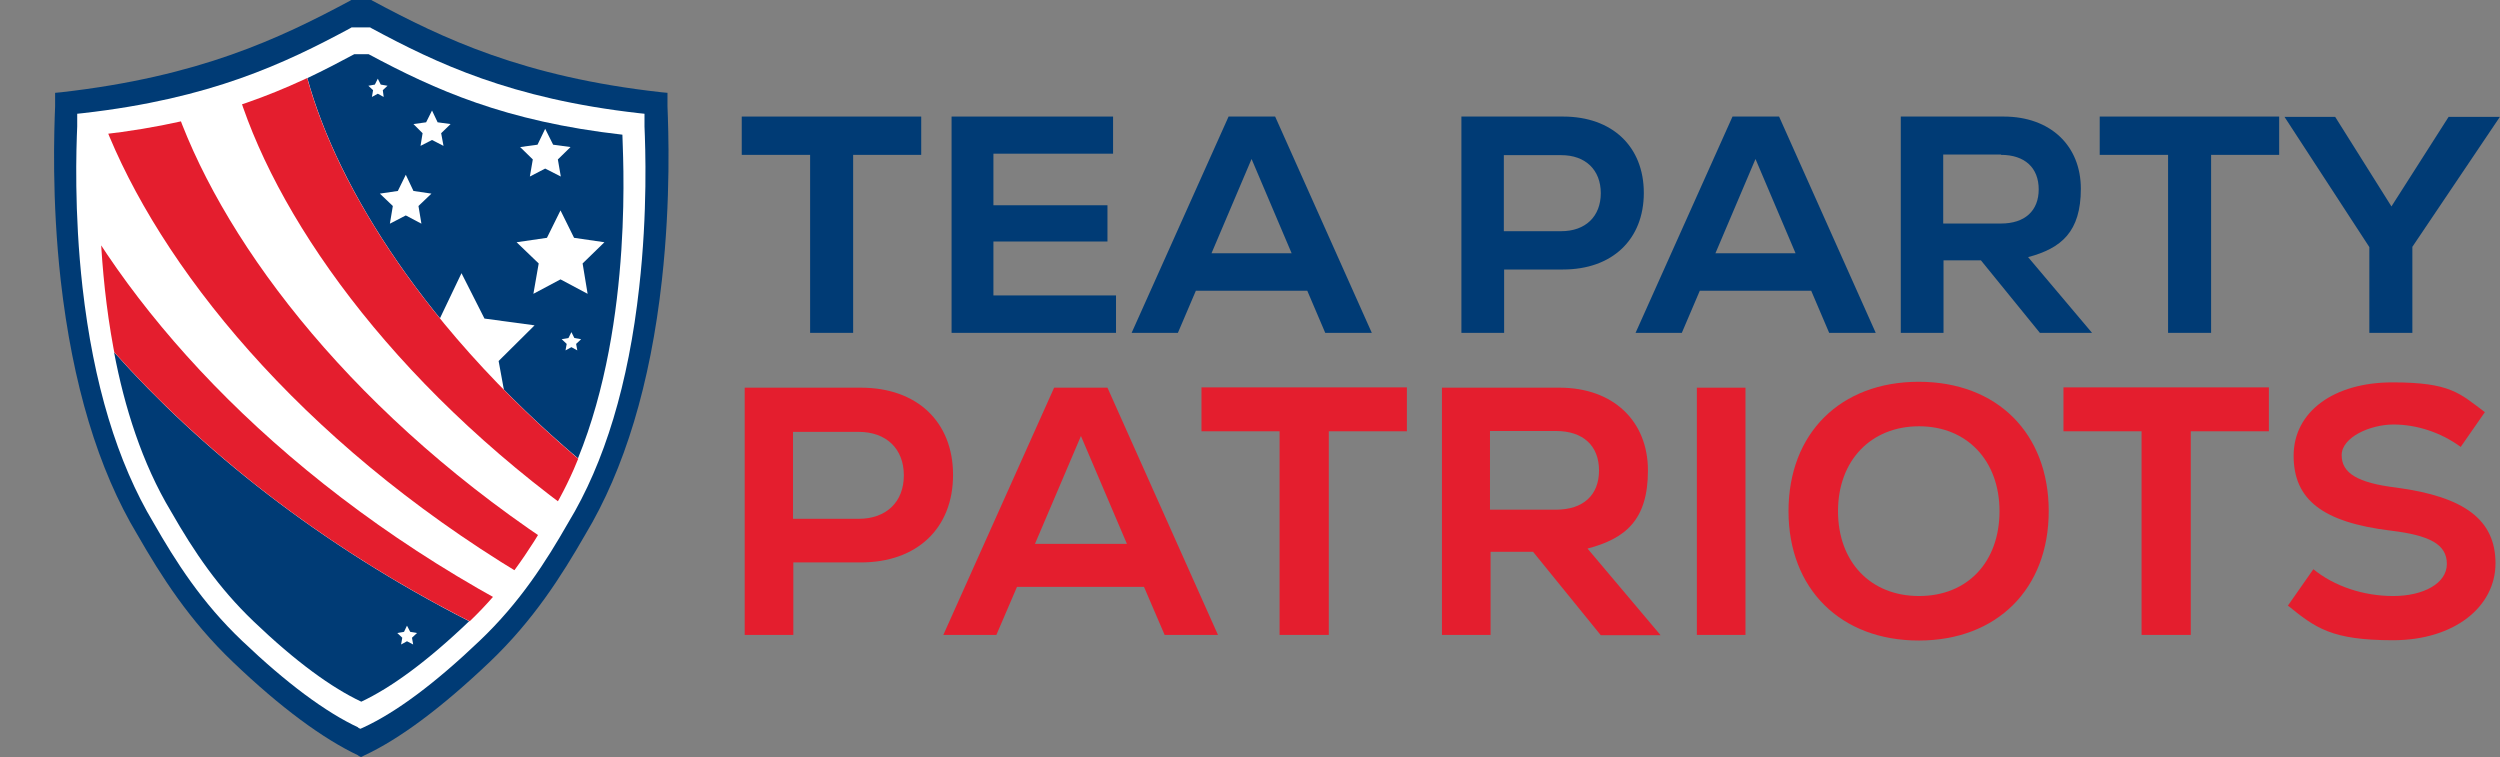
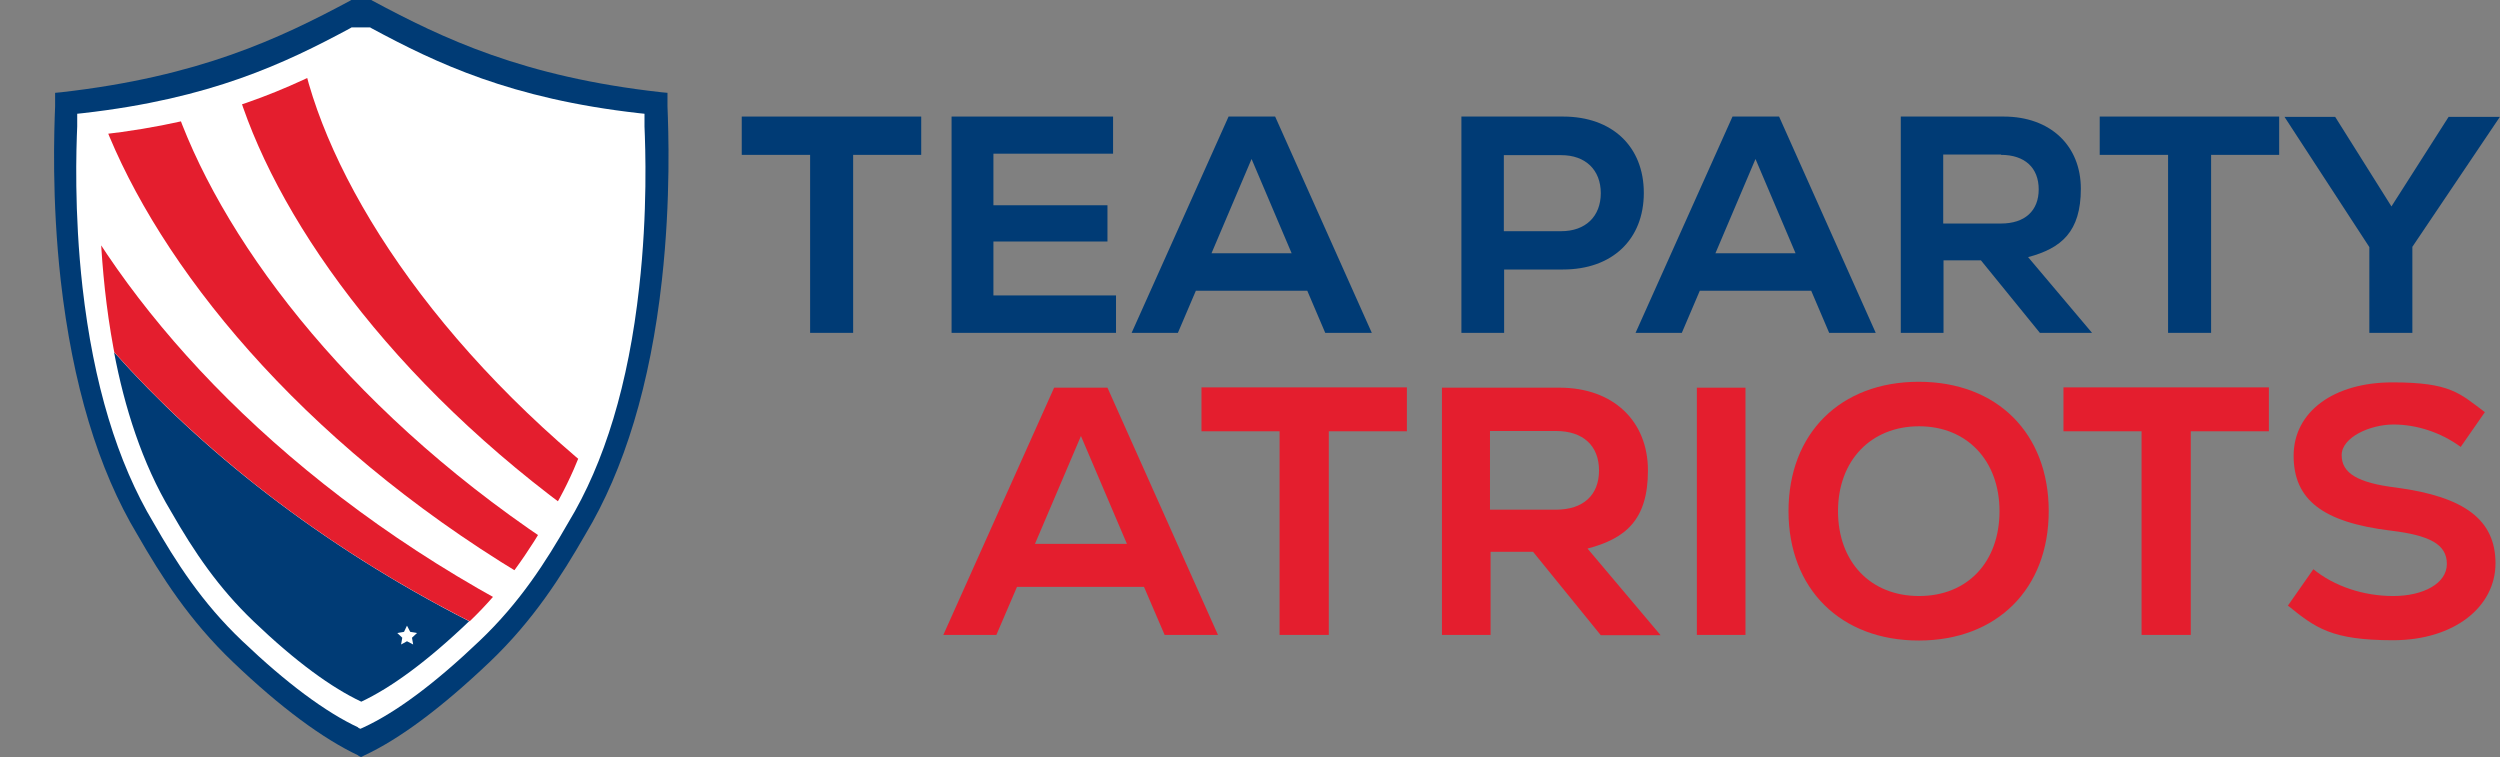
<svg xmlns="http://www.w3.org/2000/svg" width="100%" height="100%" viewBox="0 0 11046 3346" version="1.1" xml:space="preserve" style="fill-rule:evenodd;clip-rule:evenodd;stroke-linejoin:round;stroke-miterlimit:2;">
  <rect x="0" y="0" width="11046" height="3346" fill="#808080" stroke="none" />
  <g>
    <path d="M4071.62,684.244l-302.084,-0l-0,786.459l-190.104,0l0,-786.459l-302.084,-0l0,-169.269l792.969,0l-0,169.269l1.303,-0Z" style="fill:#003b75;fill-rule:nonzero;" />
    <path d="M4931,1305.34l0,165.365l-726.563,0l0.001,-955.728l713.54,0l0,164.063l-528.647,-0l0,227.862l503.907,0l-0,160.156l-503.907,0l0,238.282l541.669,-0Z" style="fill:#003b75;fill-rule:nonzero;" />
    <path d="M5776.03,1284.51l-492.187,0l-79.425,186.197l-204.428,0l428.384,-955.728l205.731,0l427.082,955.728l-205.729,0l-79.428,-186.197Zm-423.175,-165.365l354.166,-0l-177.084,-416.666l-177.082,416.666Z" style="fill:#003b75;fill-rule:nonzero;" />
    <path d="M7263.03,852.213c0,205.731 -139.325,338.543 -356.772,338.543l-260.415,0l-0,279.947l-188.803,0l-0,-955.728l449.218,0c217.447,0 356.772,132.813 356.772,337.238Zm-190.106,1.303c0,-102.866 -67.706,-167.969 -174.478,-167.969l-253.906,-0l-0,335.937l253.906,0c106.772,0 174.478,-65.103 174.478,-167.968Z" style="fill:#003b75;fill-rule:nonzero;" />
    <path d="M8002.59,1284.51l-492.188,0l-79.425,186.197l-204.428,0l428.385,-955.728l205.731,0l427.081,955.728l-205.728,0l-79.428,-186.197Zm-423.175,-165.365l354.165,-0l-177.084,-416.666l-177.081,416.666Z" style="fill:#003b75;fill-rule:nonzero;" />
    <path d="M8752.59,1150.39l-165.363,-0l0,320.312l-188.803,0l0,-955.728l454.428,0c207.031,0 341.144,128.906 341.144,319.009c-0,190.104 -85.938,263.022 -233.072,302.085l282.553,334.634l-230.469,0l-260.418,-320.312Zm88.543,-467.447l-255.209,-0l0,304.687l255.209,0c105.469,0 166.666,-55.99 166.666,-151.043c0,-95.05 -61.197,-152.344 -166.666,-152.344l0,-1.3Z" style="fill:#003b75;fill-rule:nonzero;" />
    <path d="M10071.6,684.244l-302.084,-0l-0,786.459l-190.103,0l-0.001,-786.459l-302.084,-0l0,-169.269l792.969,0l-0,169.269l1.303,-0Z" style="fill:#003b75;fill-rule:nonzero;" />
    <path d="M10658.8,1090.49l-0,380.209l-190.103,0l-0,-378.906l-375,-575.522l223.959,0l248.697,395.834l252.603,-395.834l226.562,0l-386.718,574.219Z" style="fill:#003b75;fill-rule:nonzero;" />
  </g>
  <g>
-     <path d="M4210.94,2098.31c-0.001,235.678 -158.854,386.719 -407.554,386.719l-298.175,0l0,320.313l-214.843,-0l-0,-1092.45l513.018,-0c248.7,-0 407.554,151.04 407.554,385.415Zm-217.447,1.303c-0,-117.187 -78.125,-191.406 -199.219,-191.406l-290.366,0l0,384.116l290.366,-0c122.394,-0 199.219,-75.522 199.219,-191.406l-0,-1.304Z" style="fill:#e41e2e;fill-rule:nonzero;" />
    <path d="M5057.28,2593.1l-563.8,0l-91.147,212.238l-234.375,-0l489.585,-1092.45l235.675,-0l488.281,1092.45l-235.675,-0l-91.147,-212.238l2.603,0Zm-484.375,-190.106l406.25,-0l-203.125,-476.563l-203.125,476.563Z" style="fill:#e41e2e;fill-rule:nonzero;" />
    <path d="M6216.16,1905.6l-345.053,0l0,899.738l-217.447,-0l0,-899.738l-345.053,0l0,-194.012l907.553,-0l0,194.012Z" style="fill:#e41e2e;fill-rule:nonzero;" />
    <path d="M6774.75,2438.15l-188.803,0l-0,367.188l-214.844,-0l0,-1092.45l519.531,-0c236.979,-0 390.625,147.134 390.625,365.884c0,218.75 -98.959,300.781 -266.928,345.053l322.919,382.813l-264.325,-0l-298.175,-367.188l0,-1.303Zm100.259,-533.853l-291.665,-0l-0,347.656l291.665,0c119.791,0 190.104,-63.803 190.104,-173.178c-0,-109.375 -70.313,-174.478 -190.104,-174.478Z" style="fill:#e41e2e;fill-rule:nonzero;" />
    <rect x="7497.41" y="1712.89" width="214.844" height="1092.45" style="fill:#e41e2e;" />
    <path d="M7902.34,2258.46c-0,-343.75 229.165,-571.613 575.522,-571.613c346.353,0 574.218,227.862 574.218,571.613c0,343.749 -229.168,571.615 -574.218,571.615c-345.054,0 -575.522,-227.866 -575.522,-571.616Zm932.29,0.001c0,-222.657 -143.228,-375.001 -355.468,-375.001c-212.238,0 -358.072,151.044 -358.072,375c-0,223.96 143.228,375.001 358.072,375.001c214.843,-0.001 355.468,-151.041 355.468,-375.001Z" style="fill:#e41e2e;fill-rule:nonzero;" />
    <path d="M10024.8,1905.6l-345.053,0l-0,899.738l-217.447,-0l0,-899.738l-345.053,0l-0,-194.012l907.553,-0l0,194.012Z" style="fill:#e41e2e;fill-rule:nonzero;" />
    <path d="M10109.4,2675.13l111.978,-160.156c92.45,75.519 221.356,118.488 352.866,118.488c131.509,-0 236.978,-54.688 236.978,-141.925c-0,-87.241 -76.822,-126.304 -248.697,-147.138c-298.178,-36.456 -428.384,-135.416 -428.384,-330.728c-0,-195.313 178.384,-324.219 436.197,-324.219c257.812,0 296.875,48.178 408.853,131.51l-106.769,153.646c-87.241,-63.803 -194.013,-98.959 -296.875,-98.959c-102.866,0 -229.169,55.991 -229.169,135.419c0,79.425 70.313,122.394 240.888,143.228c303.384,40.366 438.8,143.228 438.8,334.634c-0,191.407 -180.988,339.844 -453.125,339.844c-272.135,0 -342.447,-54.687 -464.844,-153.644l1.303,0Z" style="fill:#e41e2e;fill-rule:nonzero;" />
  </g>
  <path d="M1584.63,3338.54c-157.55,-74.219 -345.05,-212.238 -554.687,-412.76c-194.01,-184.897 -317.706,-380.209 -423.175,-563.803c-173.178,-287.759 -286.46,-665.362 -338.544,-1123.7c-40.362,-360.678 -28.644,-666.665 -24.737,-768.228l-0,-59.897l27.343,-2.603c609.375,-69.012 963.541,-236.981 1274.74,-403.647l6.512,-3.906l88.541,0l6.509,3.906c311.2,166.666 665.366,335.938 1274.74,403.647l27.344,2.603l-0,59.897c3.906,100.26 15.625,406.25 -24.741,768.228c-50.781,458.335 -165.362,835.938 -338.541,1123.7c-105.468,183.594 -229.165,378.906 -423.178,563.803c-210.937,200.522 -397.134,339.844 -554.687,412.76l-13.019,6.512l-13.022,-6.512l2.603,-0Z" style="fill:#003b75;fill-rule:nonzero;" />
  <path d="M1584.63,3214.85c-145.831,-67.709 -319.009,-196.615 -514.322,-382.812c-179.687,-170.572 -294.271,-351.563 -391.928,-522.135c-160.156,-266.928 -265.625,-615.887 -313.8,-1040.37c-37.762,-334.635 -27.343,-618.491 -23.437,-710.938l-0,-55.99l24.737,-2.604c565.107,-63.803 893.232,-220.053 1180.99,-375l6.509,-3.906l82.032,0l6.512,3.906c287.76,154.947 615.885,311.197 1180.99,375l24.74,2.604l0,55.99c3.907,93.75 14.322,376.303 -23.437,710.938c-46.875,424.478 -152.344,774.74 -313.803,1040.37c-97.657,170.572 -212.238,351.563 -391.925,522.135c-195.313,186.197 -367.188,315.103 -514.325,382.812l-11.719,5.209l-11.719,-5.209l3.906,0Z" style="fill:#fff;fill-rule:nonzero;" />
  <path d="M503.906,1556c45.572,240.884 123.697,490.884 251.303,703.125c104.166,182.291 210.938,338.541 364.582,485.675c187.5,179.688 346.356,294.272 476.562,355.469c130.209,-61.197 289.063,-175.782 476.563,-355.469c-665.363,-339.844 -1188.8,-761.719 -1569.01,-1188.8Z" style="fill:#003b75;fill-rule:nonzero;" />
-   <path d="M2553.38,2026.05c250,-611.978 196.616,-1369.79 196.616,-1430.99c-518.228,-58.594 -826.822,-197.919 -1121.09,-355.469l-63.803,-0c-67.706,36.456 -135.415,71.612 -207.031,105.469c135.419,494.79 535.156,1119.79 1196.62,1680.99l-1.304,0Z" style="fill:#003b75;fill-rule:nonzero;" />
  <path d="M2039.06,1207.04l101.562,200.522l221.353,29.946l-158.853,157.554l40.366,220.05l-199.219,-101.563l-197.919,105.469l36.46,-221.353l-161.46,-153.647l221.356,-35.156l96.354,-201.822Z" style="fill:#fff;fill-rule:nonzero;" />
  <g>
    <clipPath id="_clip1">
      <path d="M2750,595.063c-518.228,-58.594 -826.822,-197.919 -1121.09,-355.469l-63.803,-0c-294.269,157.55 -602.862,296.875 -1121.09,355.469c0,69.009 -69.009,1031.25 312.5,1665.36c104.169,182.294 210.938,338.544 364.585,485.678c187.5,179.688 346.353,294.272 476.562,355.469c130.21,-61.197 289.063,-175.781 476.563,-355.469c153.647,-147.134 260.415,-303.384 364.584,-485.678c381.51,-632.813 312.5,-1595.05 312.5,-1665.36l-1.303,0Z" />
    </clipPath>
    <g clip-path="url(#_clip1)">
      <g>
        <path d="M1311.2,105.478c-104.166,44.272 -204.425,91.147 -302.081,139.322c-0,5.209 2.603,10.419 3.906,15.625c3.906,16.928 7.812,33.856 11.719,50.781c141.925,563.803 636.718,1308.59 1481.77,1934.9c33.857,-54.687 71.616,-110.678 110.679,-166.666c-816.407,-671.874 -1251.3,-1441.41 -1305.99,-1973.96Z" style="fill:#e41e2e;fill-rule:nonzero;" />
        <g>
          <path d="M2333.33,2556c24.738,-53.387 53.385,-108.075 84.635,-164.063c-906.25,-608.074 -1457.03,-1360.68 -1653.65,-1953.12c-6.51,-19.532 -13.019,-39.063 -18.228,-58.594c-98.96,53.384 -194.01,108.072 -286.46,164.062c242.188,625 858.075,1398.44 1845.05,1994.79c9.116,5.209 19.532,11.719 28.647,16.928Z" style="fill:#e41e2e;fill-rule:nonzero;" />
          <path d="M2207.03,2653.66c-1023.44,-565.106 -1683.59,-1324.22 -1980.47,-1962.24c-78.124,52.084 -153.646,104.165 -226.562,157.553c363.281,669.269 1106.77,1440.1 2230.47,1972.66c13.022,-42.969 28.647,-85.938 45.572,-131.512c-23.438,-11.719 -45.572,-24.738 -67.707,-36.457l-1.303,0Z" style="fill:#e41e2e;fill-rule:nonzero;" />
        </g>
      </g>
    </g>
  </g>
  <path d="M2476.56,929.697l59.896,121.094l134.113,19.531l-96.353,93.75l22.134,134.116l-119.79,-63.804l-119.791,63.804l23.437,-134.116l-97.656,-93.75l134.113,-19.531l59.897,-121.094Z" style="fill:#fff;fill-rule:nonzero;" />
  <path d="M1798.18,2764.33l14.322,27.344l29.947,5.209l-22.134,20.835l5.209,29.947l-27.344,-14.322l-26.044,14.322l5.21,-29.947l-22.135,-20.835l29.947,-5.209l13.022,-27.344Z" style="fill:#fff;fill-rule:nonzero;" />
  <path d="M2408.85,569.019l35.156,70.312l76.825,10.419l-55.99,54.688l13.022,75.518l-69.013,-35.156l-67.706,35.156l13.019,-75.518l-55.988,-54.688l76.822,-10.419l33.853,-70.312Z" style="fill:#fff;fill-rule:nonzero;" />
  <path d="M1908.85,488.291l24.741,52.084l57.29,7.813l-41.665,40.362l10.415,55.991l-50.781,-26.041l-50.781,26.041l9.115,-55.991l-40.365,-40.362l55.99,-7.813l26.041,-52.084Z" style="fill:#fff;fill-rule:nonzero;" />
  <path d="M1669.27,347.666l13.019,26.04l29.95,5.21l-20.835,19.531l3.907,29.947l-26.041,-14.322l-26.044,14.322l5.209,-29.947l-20.834,-19.531l28.647,-5.21l13.022,-26.04Z" style="fill:#fff;fill-rule:nonzero;" />
-   <path d="M1792.97,772.144l33.853,71.615l79.428,11.719l-57.291,54.688l13.019,78.125l-69.009,-36.46l-70.313,36.46l13.022,-78.125l-57.294,-54.688l79.429,-11.719l35.156,-71.615Z" style="fill:#fff;fill-rule:nonzero;" />
  <path d="M2524.74,1467.46l13.018,26.044l29.95,5.206l-22.137,20.835l5.209,28.647l-26.04,-14.325l-26.044,14.325l5.209,-28.647l-22.134,-20.835l29.947,-5.206l13.022,-26.044Z" style="fill:#fff;fill-rule:nonzero;" />
</svg>